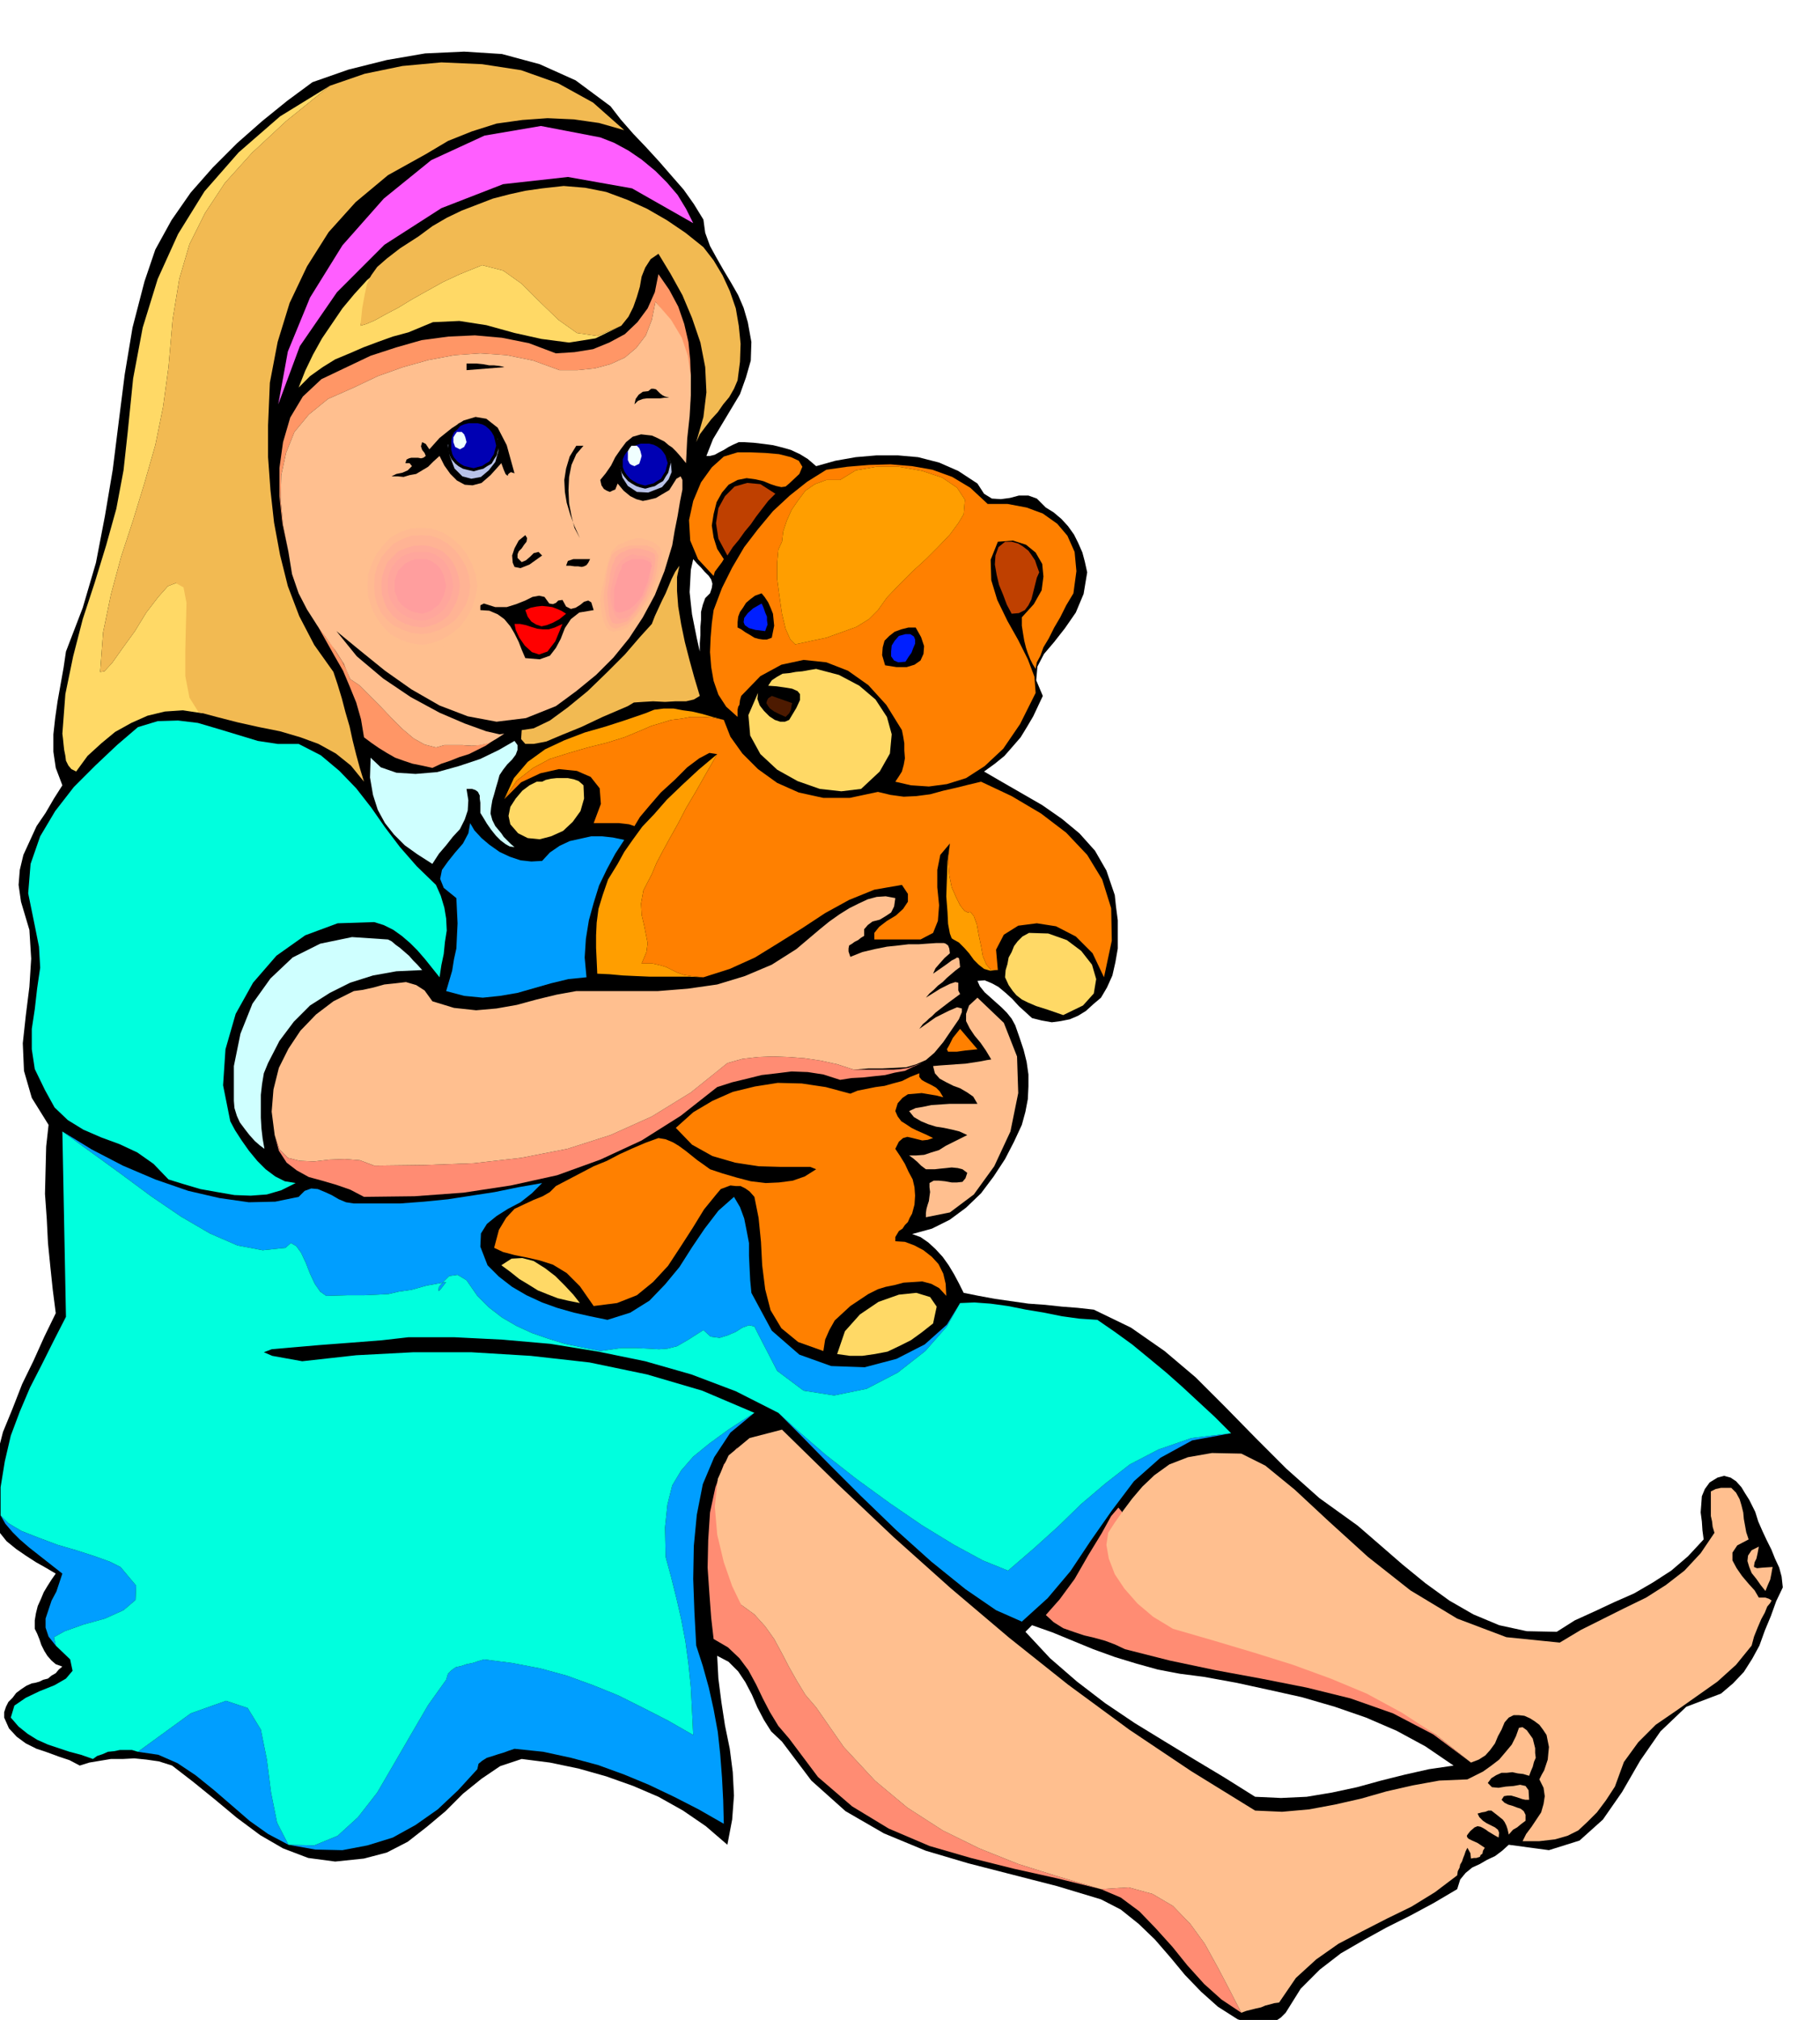
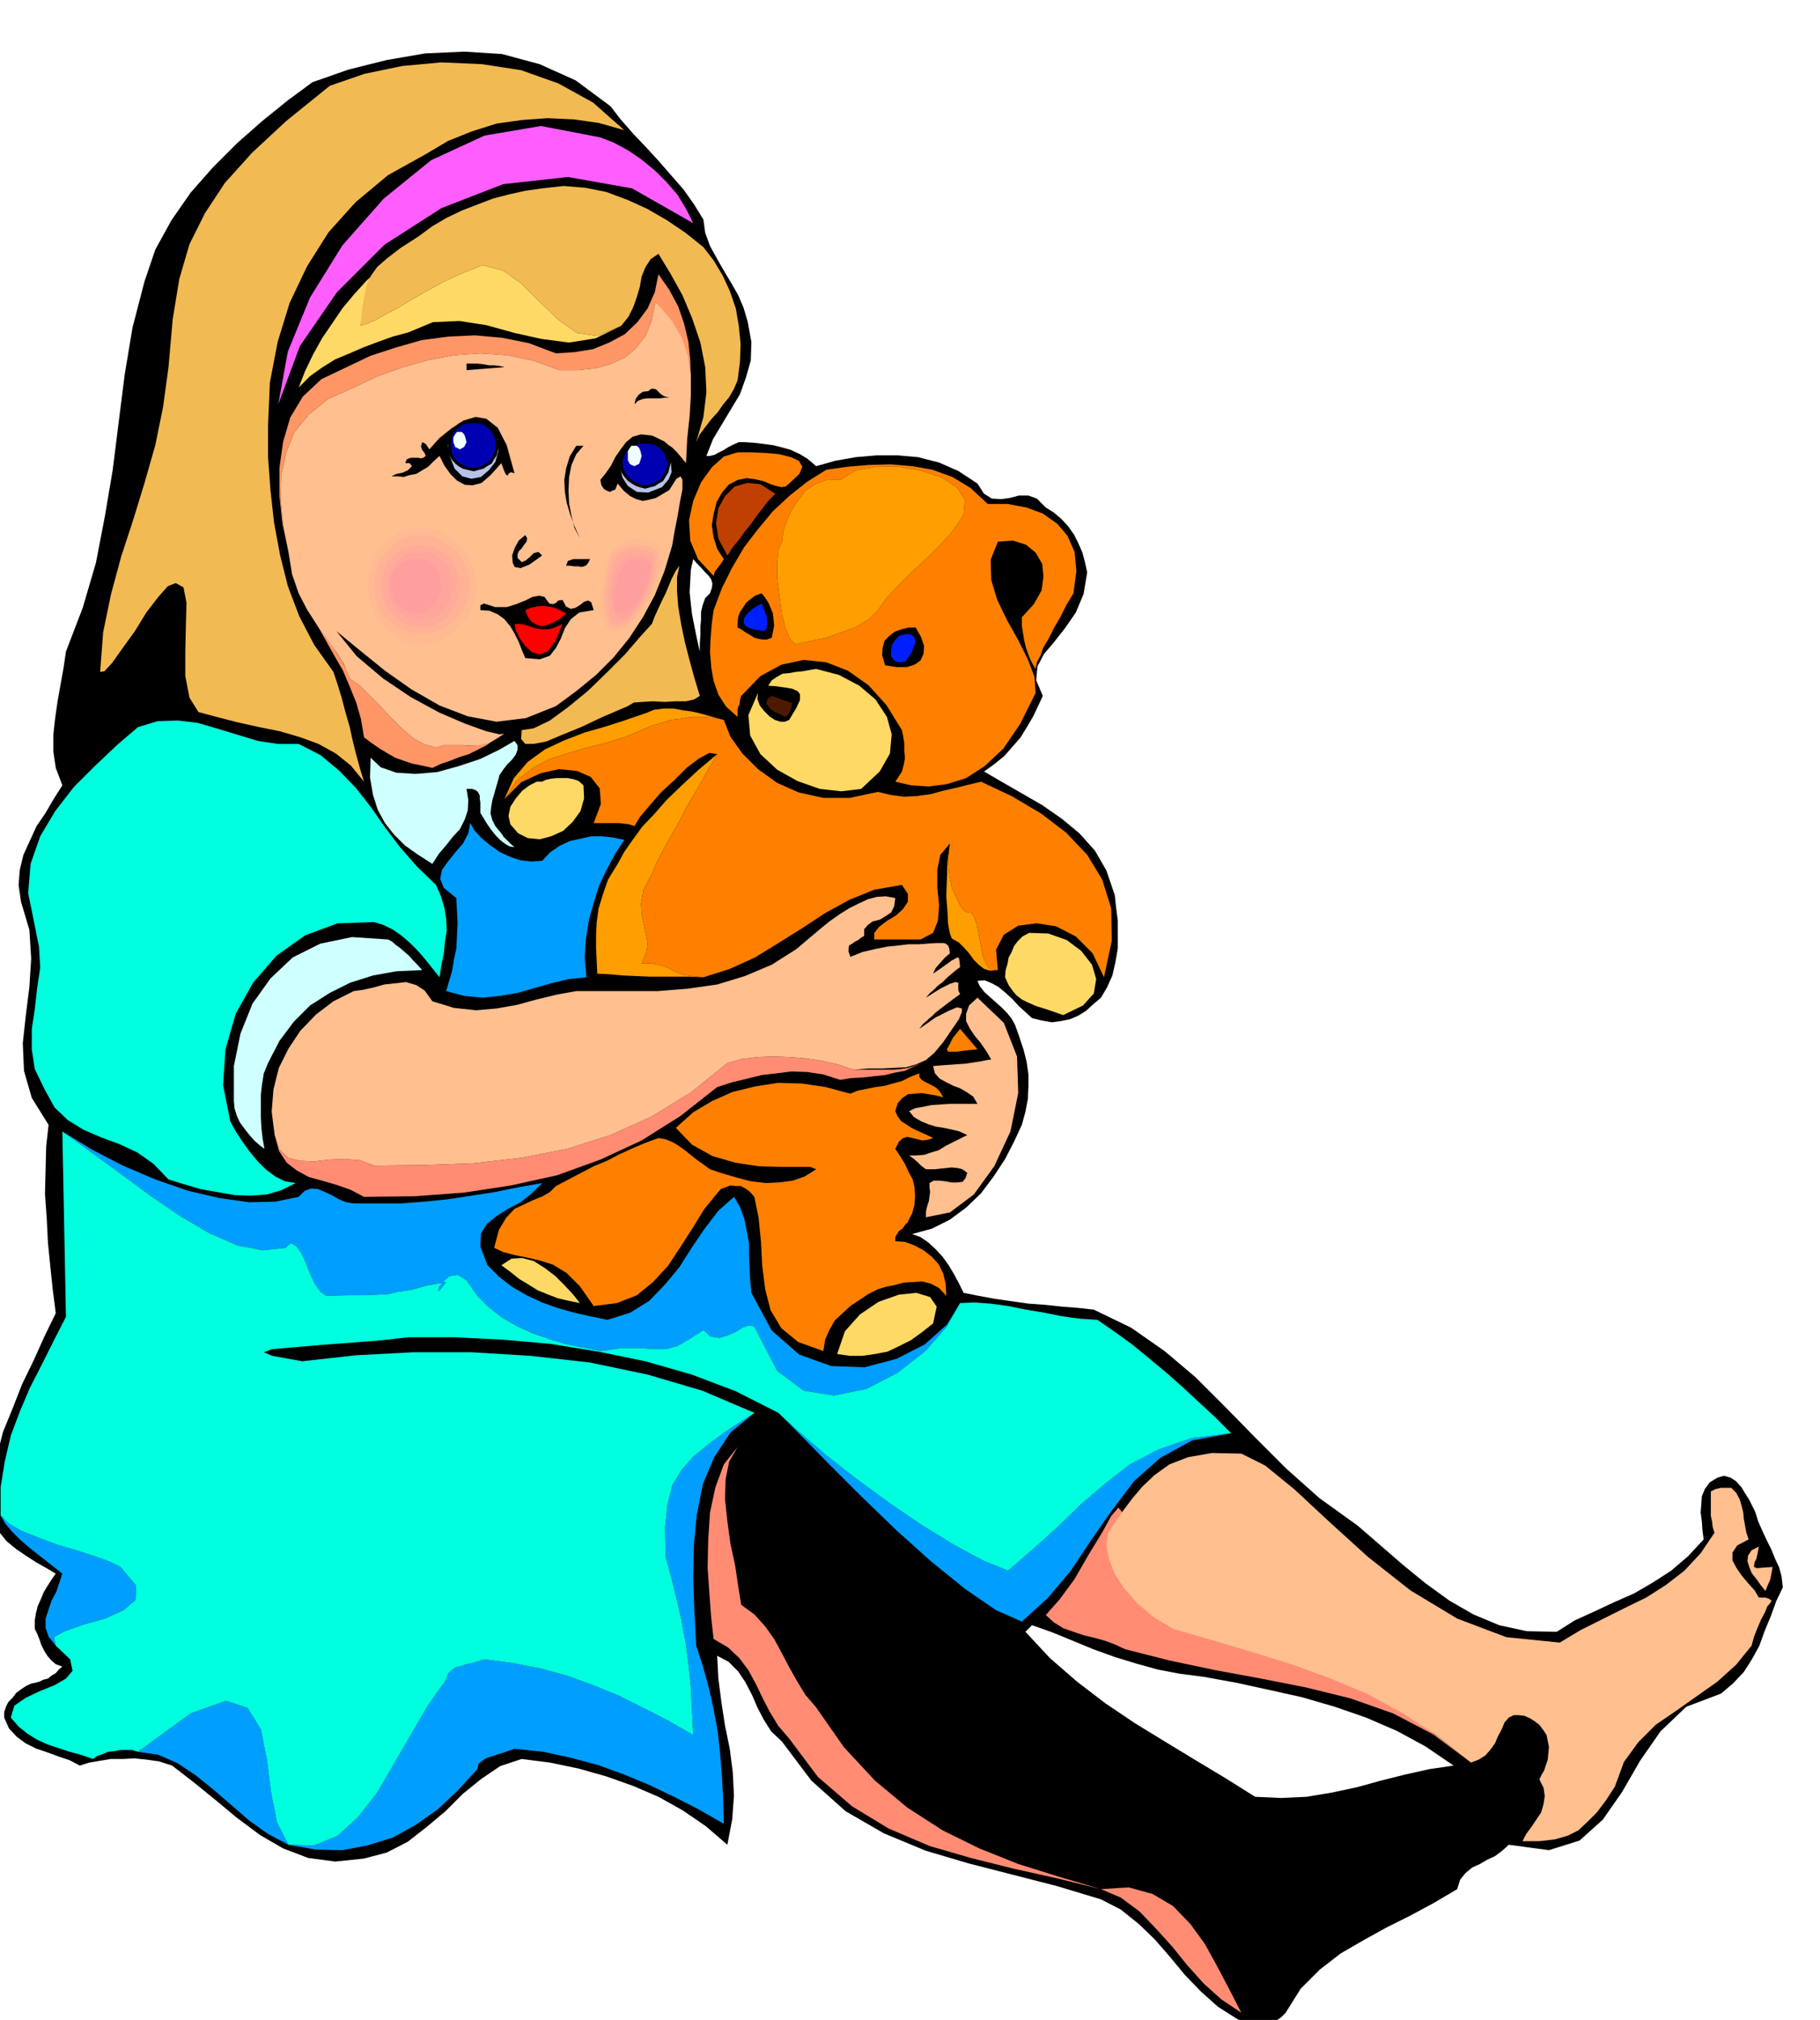
<svg xmlns="http://www.w3.org/2000/svg" fill-rule="evenodd" height="544" preserveAspectRatio="none" stroke-linecap="round" viewBox="0 0 3035 3367" width="490.455">
  <style>.brush1{fill:#000}.pen1{stroke:none}.brush2{fill:#009eff}.brush3{fill:#00ffde}.brush4{fill:#cfffff}.brush5{fill:#ff8c73}.brush6{fill:#ffbf8f}.brush9{fill:#ffd966}.brush10{fill:#f2ba52}.brush11{fill:#b8c2e8}.brush12{fill:#ff8000}.brush13{fill:#ff9e00}.brush14{fill:red}.brush15{fill:#bf4000}.brush16{fill:#001fff}.pen3{stroke:none}.brush20{fill:#ffba91}.brush21{fill:#ffb394}.brush22{fill:#ffab99}.brush23{fill:#ffa69c}.brush24{fill:#ff9e9e}</style>
  <path class="pen1 brush1" d="m93 2189-5-39-4-38-4-40-2-40-3-42 1-40 1-39 4-36-28-45-13-45-2-46 5-46 6-48 3-47-3-48-14-47-4-28 2-25 6-25 11-24 11-24 15-22 14-24 14-22-11-29-4-27v-29l3-27 4-28 5-28 5-28 4-27 28-73 22-75 15-78 13-77 10-80 10-79 13-78 20-77 18-53 27-49 32-46 37-42 40-40 42-37 42-34 42-31 60-21 64-16 64-11 65-3 63 4 63 17 60 27 58 43 17 22 21 24 21 22 22 24 20 23 21 24 17 24 16 26 3 22 8 22 11 20 12 21 12 20 12 21 9 21 7 24 6 33-1 31-8 28-10 28-15 25-15 25-15 25-11 28h6l8-2 7-4 8-4 8-5 8-4 9-4h9l16 1 17 2 15 2 16 4 14 4 15 7 13 8 14 12 32-9 34-6 35-3h35l34 3 35 9 32 14 32 21 11 17 13 8 15 1 15-2 15-4h16l14 5 15 15 13 8 13 11 11 12 10 14 7 14 7 16 4 15 4 18-6 36-13 31-18 26-18 23-17 20-11 21-2 23 11 26-8 17-8 17-10 17-11 18-13 15-14 16-16 13-18 13 31 18 33 19 33 19 33 23 29 24 26 29 19 33 14 41 2 19 3 23v47l-4 23-5 22-9 20-10 17-13 11-12 11-13 8-14 6-15 3-15 2-17-3-16-4-11-10-11-10-11-12-11-10-12-10-11-6-12-5-12 1 4 9 8 10 9 8 10 9 9 8 9 9 8 10 6 11 7 20 7 21 5 20 3 21v20l-1 21-4 21-6 22-13 28-15 29-19 29-21 28-25 24-27 20-30 15-33 9 14 5 13 9 12 11 12 13 10 14 9 15 8 15 8 16 25 5 27 5 28 4 28 4 28 2 28 3 26 2 27 3 62 30 56 39 52 44 50 50 49 50 52 52 55 49 64 46 37 32 38 33 38 31 40 29 40 23 43 18 46 10 50 1 30-19 33-15 32-15 34-15 31-18 31-20 28-24 26-28-2-15-1-15-2-15 1-13 1-14 5-12 8-11 13-8 11-3 11 3 9 6 9 10 6 10 7 11 5 10 5 10 5 16 7 16 7 15 8 16 6 15 7 15 4 15 2 18-11 23-9 25-10 24-9 25-12 22-14 22-18 19-20 17-58 22-43 41-34 49-30 52-32 46-39 35-51 16-67-9-11 10-12 9-13 6-12 7-13 6-11 9-9 11-5 16-39 23-39 21-40 20-38 21-38 22-35 27-32 32-25 40-8 8-9 6-10 4-9 2-11-1-11-1-12-4-10-3-33-21-28-25-27-28-24-29-26-30-27-26-30-24-33-17-73-22-74-19-74-19-71-21-70-29-64-37-57-51-49-65-18-17-12-19-11-21-9-21-11-21-12-18-16-16-19-10 2 38 5 39 6 39 8 39 5 39 2 39-3 40-8 42-36-31-38-26-41-23-42-18-45-16-46-13-48-10-47-6-36 12-31 21-31 25-29 29-31 26-32 25-35 18-38 10-48 5-45-6-42-16-38-22-39-29-36-30-37-30-35-27-22-7-21-3-20-2-19 1h-20l-18 3-18 3-16 5-17-9-18-6-19-7-18-6-18-9-15-11-13-14-8-18v-9l3-9 4-8 7-7 6-8 8-6 9-6 9-4 6-1 7-2 6-3 8-2 6-5 7-4 5-6 6-5-11-4-7-6-7-8-5-8-5-10-3-9-4-10-4-8v-14l2-12 3-12 5-11 5-12 6-10 7-11 7-10-17-10-16-9-17-11-16-11-16-13-12-15-10-16-5-18 2-47 8-43 11-43 16-39 16-41 19-39 18-40 19-39zM1156 932l-4 18-1 19-1 18 2 19 2 18 4 20 4 20 5 22v-14l1-13v-14l1-12v-13l3-12 4-11 8-8 3-9 1-7-2-7-4-6-7-7-6-7-7-7-6-7zm565 1777-11 11 41 44 45 39 47 36 49 33 49 30 51 31 50 30 51 32 43 2 43-2 42-7 42-9 40-11 40-10 40-9 41-6-47-32-48-26-51-22-52-18-55-16-54-12-55-12-55-10-39-5-37-7-36-10-36-11-36-13-34-14-34-14-34-12z" />
  <path class="pen1 brush2" d="m1207 3040-42-24-41-21-42-20-41-17-44-16-45-12-46-10-48-5-9 3-8 3-10 3-9 3-10 3-8 5-6 5-2 9-32 35-34 32-37 26-38 21-42 13-42 8-45-1-45-8-19-37-10-50-7-55-10-50-22-36-36-12-59 21-88 64 34 5 32 14 30 20 31 25 29 25 30 26 31 22 34 18 43 1 39-16 34-31 32-41 28-48 29-50 28-48 30-42 3-10 6-6 7-5 9-2 9-3 10-2 9-3 10-3 47 6 47 9 44 12 44 16 42 17 42 21 41 21 42 24-2-41-2-39-4-39-5-37-7-37-8-35-9-36-9-33-1-49 4-38 8-32 15-25 20-23 27-22 33-24 42-27-40 33-27 41-19 45-10 51-5 52-1 55 2 55 3 56 11 34 10 36 8 36 7 38 4 37 3 39 2 38 1 39zM93 2743l-3-14 18-10 31-11 36-10 31-14 20-17 1-24-26-31-18-9-25-9-31-10-31-9-32-12-28-11-22-13-13-13 8 14 12 14 12 12 15 13 14 11 14 11 14 11 14 11-5 15-5 15-8 15-5 15-5 15v15l5 15 12 15zm11-857 47 34 51 37 50 37 50 34 48 28 46 20 42 8 38-4 9-8 9 5 8 11 8 17 7 18 8 17 9 13 10 7 35-1h28l22-1 19-1 17-4 21-3 25-7 33-6-10 13-3 2 1-7 8-9 9-9 14-2 15 9 18 26 19 19 22 17 24 14 26 12 26 9 29 9 29 6 30 6 35-5h26l20 1 17 1 14-1 16-4 19-11 25-16 12 11 15 2 13-4 14-6 11-7 11-4 9 2 6 12 32 62 44 33 51 8 54-11 52-27 46-36 36-41 22-39-22 36-37 33-47 24-53 14-56-2-53-19-46-40-34-63-2-21-1-20-1-21v-21l-4-21-4-20-7-19-10-17-26 23-23 30-21 31-21 33-24 29-26 27-32 20-38 12-29-6-27-6-28-8-25-9-26-12-24-14-22-17-19-19-12-31 1-22 10-16 16-13 19-12 21-11 19-15 17-17-40 7-39 8-39 6-39 6-40 4-40 3h-77l-13-2-12-5-12-7-11-5-12-5-11-1-11 4-10 10-39 8-44 1-49-7-52-12-55-19-54-23-52-27-49-30zm1949 503-65 12-53 29-44 39-37 49-35 50-34 51-38 45-43 39-43-19-51-35-57-46-59-53-59-57-54-54-47-48-36-36 35 32 44 38 51 40 55 40 54 37 54 33 48 26 42 17 43-37 41-37 38-37 40-34 41-32 48-25 55-19 66-8z" />
  <path class="pen1 brush3" d="m1156 2892-42-24-41-21-42-21-42-17-44-16-44-12-47-9-47-6-10 3-9 3-10 2-9 3-9 2-7 5-6 6-3 10-30 42-28 48-29 50-28 48-32 41-34 31-39 16-43-1-19-37-10-50-7-55-10-50-22-36-36-12-59 21-88 64-10-3h-20l-10 2-10 1-9 4-9 3-7 5-20-7-19-5-18-6-18-6-18-8-16-10-15-12-13-15 6-20 19-13 23-11 25-10 19-11 11-13-4-19-24-23-3-14 18-10 31-11 36-10 31-14 20-17 1-24-26-31-18-9-25-9-31-10-31-9-32-12-28-11-22-13-13-13v-47l7-43 10-43 15-40 17-40 20-39 20-40 20-39-6-309 47 34 51 37 50 37 50 34 48 28 46 20 42 8 38-4 9-8 9 5 8 11 8 17 7 18 8 17 9 13 10 7 35-1h28l22-1 19-1 17-4 21-3 25-7 33-6-10 13-3 2 1-7 8-9 9-9 14-2 15 9 18 26 19 19 22 17 24 14 26 12 26 9 29 9 29 6 30 6 35-5h26l20 1 17 1 14-1 16-4 19-11 25-16 12 11 15 2 13-4 14-6 11-7 11-4 9 2 6 12 32 62 44 33 51 8 54-11 52-27 46-36 36-41 22-39 24-1 27 2 29 4 30 6 30 5 30 6 29 4 30 2 29 20 29 21 28 23 29 24 27 24 27 25 27 25 27 27-66 8-55 19-48 25-41 32-40 34-38 37-41 37-43 37-42-17-48-26-54-33-54-37-55-40-51-40-44-38-35-32-71-36-74-28-77-22-78-16-80-13-80-7-80-4h-77l-44 5-51 4-53 4-46 4-34 3-13 5 14 6 50 9 90-10 95-5h97l99 6 98 11 96 20 92 27 87 37-42 27-33 24-27 22-20 23-15 25-8 32-4 38 1 49 9 33 9 36 8 35 7 37 5 37 4 39 2 39 2 41z" />
  <path class="pen1 brush3" d="m498 1240 37 19 31 26 28 29 25 32 23 33 25 33 28 32 32 31 8 18 6 20 3 18 1 20-3 19-2 20-4 19-3 20-12-15-12-15-13-15-12-12-14-12-14-10-16-8-16-5-61 2-54 20-48 34-39 45-29 52-17 59-4 60 12 60 8 15 11 17 12 17 14 17 14 14 16 12 16 8 18 3-24 12-24 7-27 2-27-1-29-5-28-5-27-8-26-8-25-26-27-19-30-14-30-11-30-13-26-16-22-21-16-29-17-35-5-33v-34l5-33 4-35 5-34-2-35-7-35-11-54 4-49 16-46 25-42 31-40 36-36 36-34 35-30 33-10 34-1 33 4 34 10 33 10 33 10 33 5h35z" />
  <path class="pen1 brush4" d="m647 1566 6 3 7 6 7 5 8 7 7 6 7 8 7 7 8 9-43 2-39 7-38 12-34 17-33 21-27 27-24 32-19 37-7 17-3 18-2 18v38l1 18 2 17 3 17-8-6-8-7-9-10-7-9-9-12-5-11-4-13-1-12v-58l11-54 20-50 30-42 37-35 46-23 53-11 60 4z" />
  <path class="pen1 brush5" d="m1538 1772-15 6-14 7-17 3-16 4-19 2-18 2-19 1-19 3-28-9-26-4-27-1-24 3-26 3-24 6-25 6-25 8-61 48-65 41-69 32-72 26-77 17-79 12-82 6-84 1-23-12-23-8-24-7-22-6-20-11-17-13-13-20-7-26 8 24 14 14 20 5 24 1 25-3 26-1 25 2 24 9 84-1 82-3 79-9 77-15 72-23 69-31 65-40 61-49 25-7 26-3 25-1 27 1 26 2 27 4 27 6 28 9h66l12-1 13-2 11-4 12-4z" />
  <path class="pen1 brush6" d="m721 1669 36 11 37 4 34-3 34-6 33-9 33-8 33-6h136l50-4 49-7 46-14 45-19 41-26 39-33 16-13 17-12 16-10 16-8 15-7 15-4 15-1 16 3-2 14-5 10-9 6-10 6-12 3-8 6-6 7v11l-5 3-5 4-6 3-4 3-5 3-1 5v5l3 9 20-8 21-5 20-4 19-2 17-2h17l14-1 15-1h13l3 1 4 3 2 5 1 8-9 8-8 9-7 8-4 9 13-9 10-7 8-6 6-3 3-2 3 1 1 5 1 10-8 6-7 6-7 6-7 7-8 6-7 7-7 6-6 7 24-15 16-8 9-3 5 1v13l3 6-19 14-13 10-9 7-6 6-5 4-4 4-6 5-6 8 27-19 22-11 14-6 8 2v6l-5 12-11 16-15 22-15 18-14 12-16 7-17 5-20 1-20 1h-23l-24 2-28-9-27-6-27-4-26-2-27-1-25 1-26 3-25 7-61 49-65 40-69 31-72 23-77 15-79 9-82 3-84 1-24-9-25-2-26 1-25 3-24-1-20-5-14-14-8-24-5-39 3-37 9-36 16-32 20-30 26-27 29-22 34-17 15-2 18-4 18-5 19-2 17-2 17 5 14 9 13 18z" />
  <path class="pen1" d="m1098 457 18 26 15 28 10 29 7 30 3 30 1 31-1 30-1 31 1-24v-24l-2-24-4-23-8-24-11-23-15-24-18-23-6 30-10 26-16 21-19 16-24 11-26 7-29 3h-30l-44-16-44-9-44-3-43 3-43 8-43 12-42 15-40 19-43 19-32 26-24 29-14 35-8 37-1 41 4 42 9 45-10-47-5-46v-47l6-43 12-41 21-35 31-29 42-20 40-19 43-14 42-12 45-6 44-2 45 4 45 9 45 17 31-2 31-5 27-11 26-14 21-20 17-23 12-27 6-30zm-262 766-13 11-13 9-14 7-14 7-16 5-15 6-15 5-15 7-18-4-15-3-15-5-14-5-14-8-13-8-13-9-12-9-5-30-8-28-11-27-11-26-15-26-14-25-14-25-13-25 8 15 10 16 9 14 11 14 8 13 9 14 7 14 6 15 15 10 17 17 18 18 19 20 18 18 19 16 18 10 19 5 14-4h29l15 1 13-1 14-3 12-7 12-9z" style="fill:#ff9666" />
  <path class="pen1 brush6" d="m1093 503 26 30 18 30 10 30 5 33v33l-2 35-4 37-2 41-9-11-7-8-7-7-6-4-7-6-6-3-8-4-7-3-18-2-14 4-11 9-9 12-9 13-7 14-9 13-9 11 2 9 4 6 5 3 5 2 4-2 5-2 2-5 2-5 10 12 11 9 10 5 11 3 10-2 12-3 10-6 12-7 12-19 7-4 3 6v16l-4 20-4 24-5 25-4 24-13 43-16 40-20 37-23 35-26 32-29 29-33 27-34 25-50 20-49 6-48-9-47-18-47-27-44-31-42-34-39-32 34 42 44 37 46 31 48 26 42 18 36 13 22 5 8-1-14 9-13 7-14 3-14 1-15-1h-30l-14 4-19-5-18-10-19-16-18-18-19-20-18-18-17-17-15-10-11-26-14-22-16-22-15-21-16-25-14-27-11-32-6-37-9-45-4-42 1-41 8-37 14-35 24-29 32-26 43-19 40-19 42-15 43-12 43-8 43-3 44 3 44 9 44 16h30l29-3 26-7 24-11 19-16 16-21 10-26 6-30z" />
  <path class="pen1" style="fill:#ff5eff" d="m1001 229 23 9 24 13 22 15 23 19 19 19 18 21 14 23 12 24-102-58-107-19-108 12-103 40-95 61-79 79-62 90-36 97 16-88 37-90 54-87 69-78 79-64 89-41 94-16 99 19z" />
  <path class="pen1 brush9" d="m1036 543-43 21-44 7-46-6-45-10-47-13-45-7-44 2-41 17-26 7-25 9-24 9-23 10-24 10-21 13-21 15-19 19 11-28 13-27 15-27 17-25 17-25 20-24 21-23 24-21-7 6-4 7-4 9-3 11-4 11-4 15-4 17-5 21 10-3 14-6 18-10 21-11 23-14 25-14 27-15 28-13 37-15 35 9 31 22 31 31 30 29 31 22 34 5 40-17z" />
  <path class="pen1 brush10" d="m1173 412 17 22 15 25 12 26 10 29 5 29 3 30-1 30-4 31-6 14-8 14-10 12-9 13-11 12-10 13-9 12-6 13 12-42 5-41-2-42-8-41-14-41-16-38-20-36-20-33-13 9-9 14-6 15-3 17-5 17-6 17-8 16-12 15-40 17-34-5-31-22-30-29-31-31-31-22-35-9-37 15-28 13-27 15-25 14-23 14-21 11-18 10-14 6-10 3 3-29 4-22 4-19 7-14 10-14 16-14 22-17 31-20 23-17 24-14 25-12 26-10 26-10 27-7 27-6 28-4 36-4 36 3 35 7 35 13 33 15 33 19 31 21 30 24z" />
  <path class="pen1 brush4" d="m858 1235 5 7v8l-3 8-6 8-8 8-7 9-6 9-3 11-3 10-3 11-3 10-2 12-1 10 3 11 5 10 10 12 4 6 7 7 5 5 6 5-8-1-7-4-8-6-8-8-8-10-7-10-6-10-5-8v-17l-1-7v-5l-3-6-4-3-6-2h-9l3 19-1 17-5 15-8 16-12 13-11 14-12 14-11 17-25-16-21-15-18-18-15-19-12-22-8-25-5-29 1-33 17 16 26 9 32 2 36-3 36-10 36-12 31-15 26-15z" />
  <path class="pen1 brush1" d="m858 789-6-2-3 2-2 2v2l-2-1-2-2-3-7-4-11-18 20-15 13-15 4-13-1-13-7-11-11-10-14-8-16-10 9-9 9-10 6-10 6-11 2-10 3-10-1h-10l8-4 10-2 9-4 7-7-4-5h-7l2-6 4-2 4-1h11l5 1 4-1 4-3-2-5-4-5-2-6 2-7 6 3 6 9 17-19 20-16 20-13 20-6 18 3 19 15 15 29 13 47z" />
  <path class="pen1 brush2" d="m904 1435 13-14 16-11 17-8 18-4 18-4h18l18 2 19 4-15 23-14 26-13 27-9 29-8 29-5 31-2 31 3 33-30 3-29 7-28 8-28 8-29 5-29 3-31-3-30-8 5-17 5-17 3-19 4-18 1-21 1-21-1-21-1-21-21-17-6-15 3-15 10-14 12-15 13-15 9-17 3-17 7 12 12 13 13 11 17 12 17 8 18 6 18 2 18-1z" />
  <path class="pen1 brush11" d="m830 732 1 20-5 18-11 14-13 11-16 3-15-4-13-13-8-21-3-18 6-14 11-10 15-5 15-3 15 3 13 7 8 12z" />
  <path class="pen1 brush1" d="m841 612-63 5v-11h17l10 1 11 2h8l9 1 5 1 3 1zm75 394 6 1 5-2 4-4 7-1 6 11 8 4 8-2 8-5 6-5 7-2 5 3 4 13-24 4-14 11-10 15-7 18-8 15-10 13-17 6-24-2-6-14-5-13-7-14-7-12-10-12-11-8-14-6-15-1v-8l6-3 19 6h19l16-5 15-6 12-6 11-2 9 2 8 11z" />
  <path class="pen1 brush12" d="m1098 1897 12 2 12 5 10 6 11 8 10 8 10 8 10 7 11 8 21 7 24 7 23 6 25 3 22-1 23-3 20-7 19-12-10-4h-51l-35-1-39-6-38-11-34-19-27-28 29-26 32-19 34-15 37-9 38-6 40 1 40 6 41 11 12-5 15-3 15-3 15-2 14-4 15-4 14-7 15-6v6l4 5 5 3 6 3 6 3 7 4 6 6 6 10-12-3-12-2-12-2-11 1-12 1-9 6-8 9-4 13 4 9 6 8 8 5 9 6 8 4 9 4 9 4 10 5-9 3-9 1-8-2-8-2-9-2-7 2-7 6-6 12 8 12 8 13 6 13 7 13 3 13 1 14-1 15-4 15-4 7-3 7-5 5-4 6-6 4-3 5-3 5v7l16 1 16 6 15 8 14 11 11 12 8 16 4 17 1 20-12-13-13-7-15-4-15 1-16 1-15 4-15 3-13 4-16 8-15 10-15 10-13 12-13 12-9 16-7 16-3 19-42-15-28-23-18-30-9-35-5-40-2-39-4-40-7-35-8-9-7-5-8-4h-8l-9-1-8 3-8 3-6 7-22 27-19 31-20 31-21 32-25 27-27 22-33 13-39 5-23-33-22-22-23-14-22-7-22-5-20-4-19-5-15-7 8-30 12-20 14-15 17-8 15-7 15-6 12-7 10-10 21-11 21-11 21-11 22-9 21-11 22-10 21-9 22-8z" />
  <path class="pen1 brush9" d="m967 2172-20-4-17-4-18-7-15-6-16-10-15-9-15-12-15-11 17-11 18-1 19 5 19 12 17 13 16 16 14 15 11 14z" />
  <path class="pen1 brush13" d="m1664 1617-13 1-10-3-9-7-8-8-8-11-8-9-9-9-9-5-3-2-3-8-3-16-1-20-2-26 1-28 1-30 4-30-3 28 2 25 4 20 8 18 6 12 7 9 6 3 4-1 6 7 5 14 3 17 4 19 3 17 6 14 7 8 12 1zm-491 12-23-1h-66l-23-1-22-1-22-2-21-1-1-22-1-21v-21l1-21 3-23 7-23 9-26 16-26 11-20 14-20 16-22 20-21 21-24 25-24 28-26 31-26-19 33-17 30-16 27-14 27-13 23-12 22-10 19-8 19-14 27-4 22 1 19 4 17 3 15 3 15-2 15-8 19h18l13 3 10 3 10 5 8 4 11 4 13 2 20 2zm-332-297 21-31 27-21 28-15 32-10 31-9 32-8 29-9 29-12 16-7 17-5 16-5 17-2 16-3h18l17 1 20 4-19-5-17-5-17-4-15-2-16-3h-16l-16 2-15 6-32 11-34 11-35 10-34 13-32 15-29 21-23 27-16 35z" />
  <path class="pen1 brush12" d="m1207 1200 11 28 20 28 26 26 32 23 36 16 41 9h44l47-10 21 5 22 3 21-1 23-3 22-6 22-5 20-5 21-5 51 24 49 29 42 32 35 37 25 41 15 48 1 54-13 61-19-40-28-28-33-17-32-5-31 4-24 15-13 25 3 34-12-1-7-8-6-14-3-17-4-19-3-17-5-14-6-7-4 1-6-3-7-9-6-12-8-18-4-20-2-25 3-28-16 19-5 25v29l3 30-2 26-8 20-21 11h-77v-11l8-10 13-10 15-9 12-11 8-12v-13l-10-15-46 8-42 17-40 22-38 25-40 25-39 24-42 19-44 14-20-2-13-2-11-4-8-4-10-5-10-3-13-3h-18l8-19 2-15-3-15-3-15-4-17-1-19 4-22 14-27 8-19 10-19 12-22 13-23 14-27 16-27 17-30 19-33-13-2-17 9-20 15-21 21-23 21-19 22-16 19-9 15-9-3-8-1-9-1h-42l12-32-2-26-15-19-23-10-30-3-31 7-32 15-28 28 21-31 27-21 28-15 32-10 31-9 32-8 29-9 29-12 16-7 17-5 16-5 17-2 16-3h18l17 1 20 4z" />
  <path class="pen1 brush9" d="m973 1309 1 22-6 21-13 18-16 15-20 9-19 5-20-2-16-8-13-15-3-14 3-15 9-14 11-13 12-9 12-6h9l6-3 9-2 9-1h19l10 2 8 3 8 7z" />
  <path class="pen1 brush1" d="m876 892 3 5-1 6-4 5-4 6-5 5-2 5v6l7 7 7-3 7-6 6-6 8-2 6 6-21 15-15 6-10-2-3-7-1-12 4-12 7-13 11-9z" />
  <path class="pen1 brush14" d="m938 1040-12 29-13 17-14 5-12-4-12-11-9-13-6-13-2-10h9l10 2 9 3 10 3 9 1h10l10-3 13-6z" />
  <path class="pen1 brush14" d="m876 1017 9-4 10-2 9-1 10 1 7 1 8 3 7 3 8 5-11 9-11 6-10 4-9 2-9-3-8-5-6-8-4-11z" />
  <path class="pen1 brush1" d="M961 743h12l-12 14-8 18-4 20-1 22 1 22 4 21 5 20 9 17-9-20-7-19-6-20-3-18-1-20 3-19 6-20 11-18zm-5 189h28l-3 6-3 4-4 2-4 1-6-1h-6l-7-1h-7l3-8 9-3z" />
  <path class="pen1 brush11" d="m1104 812-23 9-19-1-15-10-9-14-4-18 5-16 13-13 24-6 10-2 11 3 10 7 8 11 4 11 1 14-5 12-11 13z" />
  <path class="pen1 brush1" d="M1116 663h-8l-7 1h-22l-7 1-8 3-6 6 2-9 5-7 7-5 9-1 5-4h4l4 1 4 4 3 3 4 3 4 2 7 2z" />
  <path class="pen1 brush12" d="M1230 754h22l24 1 23 2 20 5 13 6 6 10-5 12-17 16-6 5-7 1-9-2-9-3-12-5-13-3-15-2-15 3-15 8-11 13-9 16-5 20-3 19 3 20 6 19 11 17-3 5-6 8-6 8-2 7-26-28-13-31-2-34 7-32 13-31 18-25 20-18 23-7z" />
  <path class="pen1 brush5" d="m2070 3355-33-22-29-26-28-31-25-31-28-31-27-28-31-23-33-14-71-21-67-21-65-26-61-30-59-38-54-45-52-56-46-66-18-21-14-23-13-23-12-23-13-24-15-21-18-20-22-16-5-31-5-34-8-37-5-37-4-37 1-33 6-30 14-24-23 29-14 38-9 42-3 46-1 46 3 44 3 40 4 35 24 14 19 18 15 20 13 24 11 23 12 23 14 23 18 21 48 64 57 49 61 37 68 29 69 20 72 18 72 16 73 18 46-3 40 11 34 20 29 30 24 33 21 38 20 38 20 39z" />
-   <path class="pen1 brush6" d="m1304 2383 92 90 94 89 95 85 98 83 98 78 102 75 103 69 107 66 45 2 45-4 43-8 44-10 42-12 44-10 44-8 47-2 12-6 14-7 14-10 13-10 11-13 10-12 7-14 5-14 6-1 7 5 5 7 5 7 2 8 2 8v8l1 8-3 7-2 8-3 7-3 8-10-3-9-1-9-2-9 1h-9l-9 4-8 5-6 8 7 7 11 1 12-2 13-1 11-2 9 2 5 7 1 16h-6l-5-1-6-2-6-2-7-2h-6l-6 1-4 6 5 5 6 3 7 2 8 3 6 2 5 4 3 6v10l-8 6-6 5-7 4-7 8-2-9-2-6-3-6-3-4-10-8-9-7h-5l-5 2-6 1-7 2 3 6 6 6 6 4 8 4 6 3 5 4 2 5-1 8-7-4-5-3-5-3-4-3-5-3-4-2-5-1-5 2-7 6-4 5-2 3 1 3 2 2 6 3 9 4 12 8-3 5-1 5-3 2-1 3-3 1-3 1h-4l-5 1-1-9-5-9-3 6-2 6-2 5-2 6-3 5-1 5-3 6-1 7-37 28-39 24-41 20-41 21-40 21-37 26-34 31-28 41-8 1-7 2-8 2-7 3-9 2-8 2-8 2-8 3-20-39-20-38-21-38-24-33-29-30-34-20-40-11-46 3-71-21-67-21-65-26-61-30-59-38-54-45-52-56-46-66-18-21-14-23-13-23-12-23-13-24-15-21-18-20-22-16-15-31-14-40-11-46-4-47 5-46 18-39 35-29 54-14z" />
  <path class="pen1 brush12" d="M1647 840h33l32 6 27 10 24 17 17 20 12 27 3 32-5 37-12 20-10 20-10 17-9 18-9 15-5 14-6 11-2 11-5-8-4-8-4-10-3-9-3-12-2-12-2-13v-14l20-22 13-23 3-23-2-21-11-19-16-13-22-7-25 2-12 30 1 34 10 33 17 35 18 32 16 32 11 29 2 27-26 52-28 41-31 29-31 20-32 10-30 4-30-2-26-6 6-9 5-8 3-11 2-11-1-13v-12l-2-12-2-10-26-42-30-33-34-24-36-14-38-4-37 8-35 19-32 33-2 7-1 8-2 3-1 5v12l-19-17-13-20-8-23-4-23-2-25 1-24 2-24 3-22 14-37 17-34 20-34 23-30 25-30 28-26 29-23 32-20 35-5 36-3 36-1 36 3 34 6 33 12 30 18 29 27zm-320 235-1-1 10-2 18-4 24-5 25-9 25-9 21-13 15-15 15-21 20-21 22-22 23-21 21-21 19-20 14-19 9-15 2-24-13-20-25-17-33-11-39-7h-38l-34 6-26 16h-23l-19 7-16 11-12 16-11 16-8 18-6 18-2 17-6 13-2 22v27l4 30 4 28 6 25 8 18 9 9z" />
  <path class="pen1 brush15" d="m1293 823-12 12-10 13-10 13-9 13-10 12-10 14-10 12-9 14-15-28-4-26 4-25 11-20 16-16 21-6 22 2 25 16z" />
  <path class="pen1 brush1" d="m1270 989 5 6 6 9 4 9 4 10 1 10 1 10-2 10-2 10-8 3h-7l-7-1-7-2-8-5-7-4-7-5-6-3v-9l1-9 3-8 5-7 5-8 7-6 8-6 11-4z" />
  <path class="pen1 brush9" d="m1361 1115 38 10 34 18 27 23 19 29 8 29-3 32-17 30-31 29-33 4-36-4-37-13-34-19-28-26-17-31-3-34 16-37-1 10 4 11 7 9 9 9 9 6 9 3h8l7-3 12-20 6-13v-10l-4-5-9-4-12-2-14-2-14-1 6-9 9-6 9-5 11-1 11-2 11-1 11-2 12-2z" />
  <path class="pen1 brush16" d="m1270 1006 2 4 2 5 2 6 3 7v6l1 7-2 5-2 6-16-2-11-3-7-5-2-5 1-7 6-8 9-8 14-8z" />
  <path class="pen1" style="fill:#4d1a00" d="m1310 1195-11-5-8-4-7-5-3-4-3-5 1-4 2-4 6-4 34 12-1 4-1 7-3 6-6 6z" />
  <path class="pen1 brush9" d="m1556 2206-19 15-18 13-20 10-19 9-21 4-21 3h-21l-21-3 13-38 25-28 31-21 34-12 29-3 23 7 11 16-6 28z" />
  <path class="pen1 brush1" d="m1527 1046 9 16 5 15-1 13-5 11-10 7-13 4h-17l-19-3-5-17 1-13 3-11 8-8 9-7 11-4 12-3h12z" />
  <path class="pen1 brush16" d="M1510 1057h8l6 4 2 5v7l-3 7-3 8-5 7-5 8-12 1-7-3-5-7v-8l1-10 5-8 7-8 11-3z" />
  <path class="pen1 brush6" d="m1516 1852 11-5 12-2 14-3 15-1 15-1h47l-7-12-10-7-12-7-11-4-12-6-11-6-8-9-3-12 11-1 14-1 14-1 15-1 13-2 13-2 10-2 7-1-9-15-9-13-10-12-8-12-6-12v-12l5-14 14-13 44 42 22 56 2 61-13 64-27 58-34 47-40 30-40 8v-7l1-7 2-7 2-6 1-8 1-7-1-8v-7l7-4h9l10 1 11 2h9l9-1 5-6 3-9-8-6-8-2-10-1-9 1-10 1-9 1h-15l-8-6-6-6-7-6-7-5h12l13-1 12-4 13-4 11-7 12-6 12-6 12-6-13-6-12-3-14-3-13-2-13-4-12-5-12-7-8-10z" />
  <path class="pen1 brush12" d="m1601 1715 29 34-20 2-14 2h-15l-2-4 4-7 6-12 12-15z" />
-   <path class="pen1 brush15" d="M1676 903h11l11 3 8 5 9 7 5 7 6 9 3 9 4 11-4 9-3 12-3 12-3 12-5 10-6 8-10 5-12 1-8-15-6-16-7-17-4-17-3-17 1-15 5-14 11-9z" />
  <path class="pen1 brush9" d="m1773 1692-26-9-19-6-14-6-10-5-9-7-6-7-7-10-6-13 1-12 3-10 2-11 5-9 4-10 6-8 8-8 11-6 32 1 31 11 24 18 18 23 7 24-4 24-18 20-33 16z" />
  <path class="pen1 brush6" d="m2933 2578-2 11-2 9-3 6-1 6v2l5 2 10-1 16-1-1 5-1 6-1 5-1 5-4 9-4 10-8-10-7-10-8-10-4-10-3-10 1-9 6-9 12-6z" />
  <path class="pen1 brush5" d="m2453 2938-63-47-67-35-71-25-73-18-76-15-76-14-76-16-75-19-17-8-16-6-18-5-17-4-18-6-17-6-16-10-13-12 23-26 25-34 23-40 22-36 16-29 12-14 6 7-1 35-2 22 2 22 3 20 9 20 11 17 16 15 20 14 27 13 69 20 67 22 64 23 63 26 60 29 59 34 57 40 58 46z" />
  <path class="pen1 brush6" d="m2601 2738 35-21 36-18 36-18 37-18 33-21 31-24 27-29 23-34-3-10-1-9-2-9v-41l8-4 9-2h17l8 8 6 11 3 10 3 12 1 11 2 11 2 11 4 12-19 10-8 12v13l7 13 9 13 11 13 10 11 7 12h11l6 2 6 4-2-1-2 4-5 6-4 10-6 11-6 14-6 15-4 15-26 32-31 28-34 24-34 24-35 24-29 29-24 33-15 41-15 23-15 20-16 16-15 14-18 9-21 6-26 3h-28l6-12 9-12 8-12 8-12 4-14 2-13-2-14-7-14 4-8 4-7 3-9 3-9 1-11 1-10-2-10-2-10-6-9-6-8-8-6-8-5-9-4-9-1h-9l-8 4-7 8-5 12-6 11-5 12-8 11-8 9-11 7-13 5-58-46-57-37-59-32-60-25-63-23-64-20-67-20-69-20-33-20-26-22-22-25-16-24-10-26-4-23 3-20 11-17 14-20 15-20 17-20 20-19 25-18 31-12 40-7 49 1 40 20 49 40 57 53 65 59 71 56 78 47 82 31 89 9z" />
  <path class="pen1 brush10" d="m1087 1040 5-13 6-13 6-13 6-12 5-12 5-12 6-12 7-10-4 19v23l2 26 5 30 6 29 8 31 8 29 9 30-10 6-13 3h-18l-17 1-20-1-17 1-15 1-10 6-42 18-36 17-32 13-26 11-21 4h-14l-7-8 1-15 20-3 27-13 30-22 33-27 32-31 30-30 25-29 20-22z" />
-   <path class="pen1 brush9" d="m338 1189-33-5-30 2-29 7-27 12-27 15-23 19-23 21-19 26-8-4-5-6-4-8-1-8-2-10-1-9-1-10-1-8 5-66 13-63 16-62 20-61 19-62 17-61 12-64 7-64 9-89 16-85 25-81 34-75 44-71 57-65 69-60 83-51-73 59-57 53-45 50-33 50-26 52-17 58-11 67-7 80-9 66-13 64-18 63-19 62-20 61-17 63-13 63-5 66 7-1 13-14 17-24 21-29 19-31 20-26 16-18 13-5 15 2 8 18 2 29-1 37-2 39 2 38 6 32 15 22z" />
  <path class="pen1 brush10" d="m550 143 58-20 63-13 65-6 68 3 65 10 62 22 58 32 52 46-42-12-42-6-44-2-42 3-43 6-41 13-40 16-37 22-63 35-54 45-45 50-36 57-29 61-20 65-13 68-3 71v53l4 55 6 54 10 54 13 52 19 50 25 48 32 45 7 21 7 23 6 23 7 24 5 23 6 24 6 22 7 23-22-27-25-20-29-16-30-11-34-10-35-7-36-8-35-9-30-8-15-24-7-36v-42l1-43 1-37-5-26-13-7-13 5-16 18-20 26-19 31-21 29-17 24-13 14-7 1 5-66 13-63 17-63 20-61 19-62 18-63 13-64 9-66 7-80 11-67 17-58 26-52 33-50 45-50 57-53 73-59z" />
  <path d="M790 703h7l8 2 6 3 7 6 4 5 4 7 2 8 2 9-2 7-2 8-4 6-4 7-7 4-6 4-8 2-7 2-9-2-8-2-7-4-5-4-6-7-3-6-2-8v-16l2-8 3-7 6-5 5-6 7-3 8-2h9zm286 34h7l8 2 6 3 7 5 4 5 4 6 2 7 2 7-2 7-2 8-4 6-4 7-7 4-6 4-8 2-7 2-8-2-6-2-7-4-6-4-6-7-4-6-3-8v-14l3-7 4-6 6-5 6-5 7-3 6-2h8z" style="stroke:#000;stroke-width:5;stroke-linejoin:round;fill:#0000b3" />
  <path class="pen3" d="M767 720h3l4 4 2 5 2 8-4 8-7 4-8-4-3-8v-8l3-5 3-4h5zm291 23h4l4 4 2 5 2 8-2 7-2 6-4 2-4 2-5-2-3-2-3-6v-15l3-5 3-4h5z" style="fill:azure" />
  <path class="pen3 brush6" d="m704 869 20 1 19 6 18 10 15 13 12 15 10 19 6 20 3 24-3 20-6 21-10 18-12 17-15 13-18 11-19 6-20 3-22-3-19-6-18-11-14-13-13-17-10-18-6-21-1-20 1-24 6-20 10-19 13-15 14-13 18-10 19-6 22-1z" />
  <path class="pen3 brush20" d="m704 880 16 1 17 6 15 9 15 13 11 14 9 17 6 17 3 20-3 18-6 19-9 16-11 15-15 12-15 9-17 6-16 3-20-3-17-6-16-9-12-12-11-15-8-16-6-19-1-18 1-20 6-17 8-17 11-14 12-13 16-9 17-6 20-1z" />
  <path class="pen3 brush21" d="m704 892 14 1 15 5 13 8 13 11 9 12 9 15 5 15 2 18-2 16-5 15-9 14-9 12-13 9-13 7-15 5-14 2-18-2-14-5-15-7-11-9-10-12-7-14-4-15-1-16 1-18 4-15 7-15 10-12 11-11 15-8 14-5 18-1z" />
  <path class="pen3 brush22" d="m704 909 11 1 12 4 11 5 10 9 7 9 6 12 4 13 2 15-2 14-4 13-6 11-7 11-10 8-11 6-12 4-11 2-15-2-13-4-12-6-9-8-9-11-5-11-4-13-1-14 1-15 4-13 5-12 9-9 9-9 12-5 13-4 15-1z" />
  <path class="pen3 brush23" d="M704 920h9l10 3 9 5 8 7 6 8 5 10 3 11 2 13-2 10-3 11-5 9-6 9-8 7-9 6-10 4-9 2-13-2-11-4-10-6-8-7-7-9-5-9-3-11v-23l3-11 5-10 7-8 8-7 10-5 11-3h13z" />
-   <path class="pen3 brush24" d="M704 932h7l8 3 6 4 7 6 4 6 4 8 2 9 2 9-2 8-2 8-4 8-4 7-7 5-6 5-8 3-7 2-11-2-9-3-8-5-6-5-6-7-3-8-3-8v-17l3-9 3-8 6-6 6-6 8-4 9-3h11z" />
+   <path class="pen3 brush24" d="M704 932l8 3 6 4 7 6 4 6 4 8 2 9 2 9-2 8-2 8-4 8-4 7-7 5-6 5-8 3-7 2-11-2-9-3-8-5-6-5-6-7-3-8-3-8v-17l3-9 3-8 6-6 6-6 8-4 9-3h11z" />
  <path class="pen3 brush6" d="M1001 1006v-11l1-11 2-13 2-15 2-14 2-13 3-9 2-9 6-6 7-5 9-3 8-3 9-1 8-1h21l6 1 7 3 5 3 5 4 2 4 2 7-3 26-5 25-9 21-9 20-11 16-10 13-9 10-7 7-16 7-11 3-9-3-5-5-4-9-1-12v-27z" />
  <path class="pen3 brush20" d="M1001 1000v-3l1-7 2-10 3-11 2-13 3-12 3-11 3-7 2-7 5-5 6-6 8-3 8-4 8-2 7-2h8l6 2 6 2 5 2 6 3 7 6 4 8-2 22-5 21-8 19-8 18-10 14-9 13-9 10-6 9-14 5-10 2-7-2-5-5-4-9-3-10-2-13-1-14z" />
  <path class="pen3 brush21" d="M1007 1000v-9l1-9 2-10 1-12 2-11 2-10 3-7 2-7 5-5 6-4 8-3 8-3 8-1h23l10 4 6 5 4 8-2 20-4 20-7 17-7 17-9 13-8 12-8 9-6 6-12 5-8 3-7-2-4-5-4-8-2-10-2-12-1-11z" />
  <path class="pen3 brush22" d="M1013 995v-8l1-9 2-8 1-11 2-9 2-8 3-5 2-7 5-5 5-4 6-2 5-3 6-1 5-1h6l6 1 6 2 5 1 5 2 6 4 1 8-2 17-4 17-6 15-5 14-8 12-7 11-8 9-6 8-12 4-8 1-6-2-2-4-3-8-1-9-1-11-1-11z" />
  <path class="pen3 brush23" d="M1018 995v-7l1-8 2-7 2-10 2-8 2-8 3-4 6-9 9-6 9-4 10 2h8l8 3 5 3 2 5-2 16-2 16-5 13-5 13-7 11-6 9-7 8-6 6-9 2-5 1-5-3-2-3-3-6-2-7-2-9-1-9z" />
  <path class="pen3 brush24" d="M1024 989v-5l1-6 2-5 2-8 2-6 2-6 3-4 2-8 7-5 9-4h18l8 3 5 3 2 5-4 14-3 13-5 12-4 11-6 8-6 7-6 5-6 4-9 3-5 1-5-1-2-2-2-6v-23z" />
  <path class="pen3 brush13" d="m1327 1075-9-9-8-18-6-25-4-28-4-30v-27l2-22 6-13 2-17 6-18 8-18 11-16 12-16 16-11 19-7h23l26-16 34-6h38l39 7 33 11 25 17 13 20-2 24-9 15-14 19-19 20-21 21-23 21-22 22-20 21-15 21-15 15-21 13-25 9-25 9-24 5-18 4-10 2 1 1z" />
</svg>